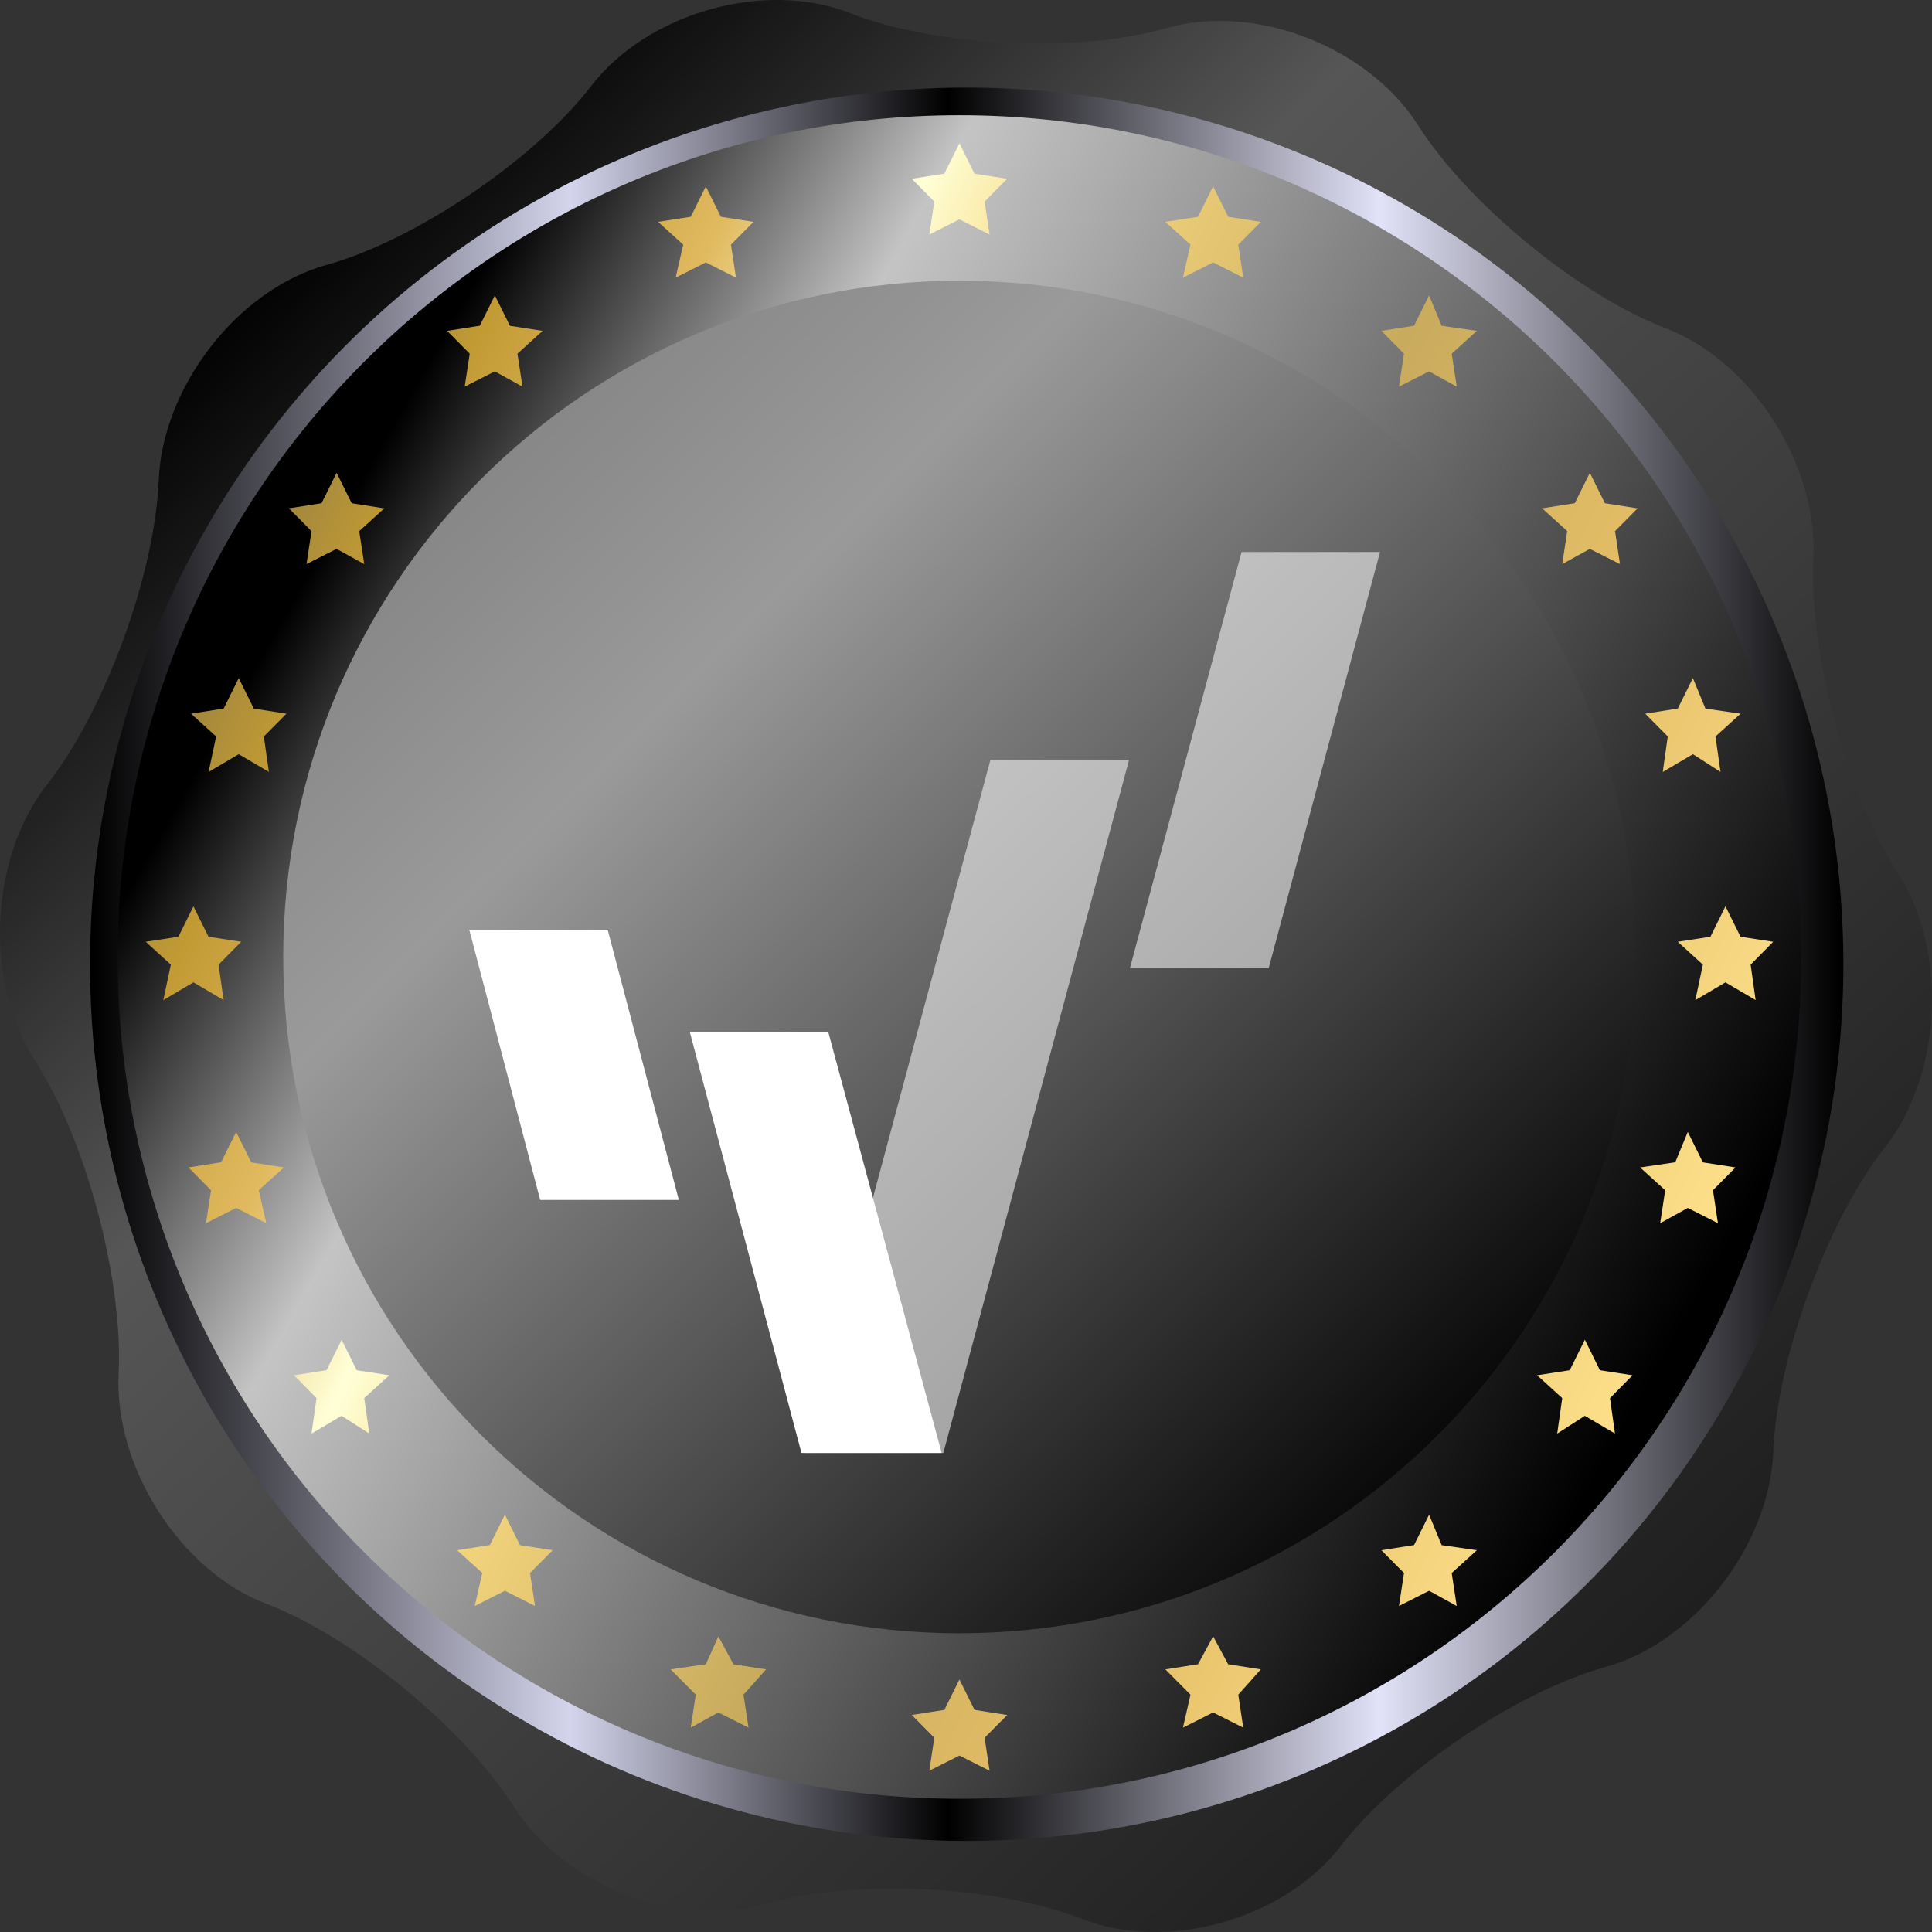
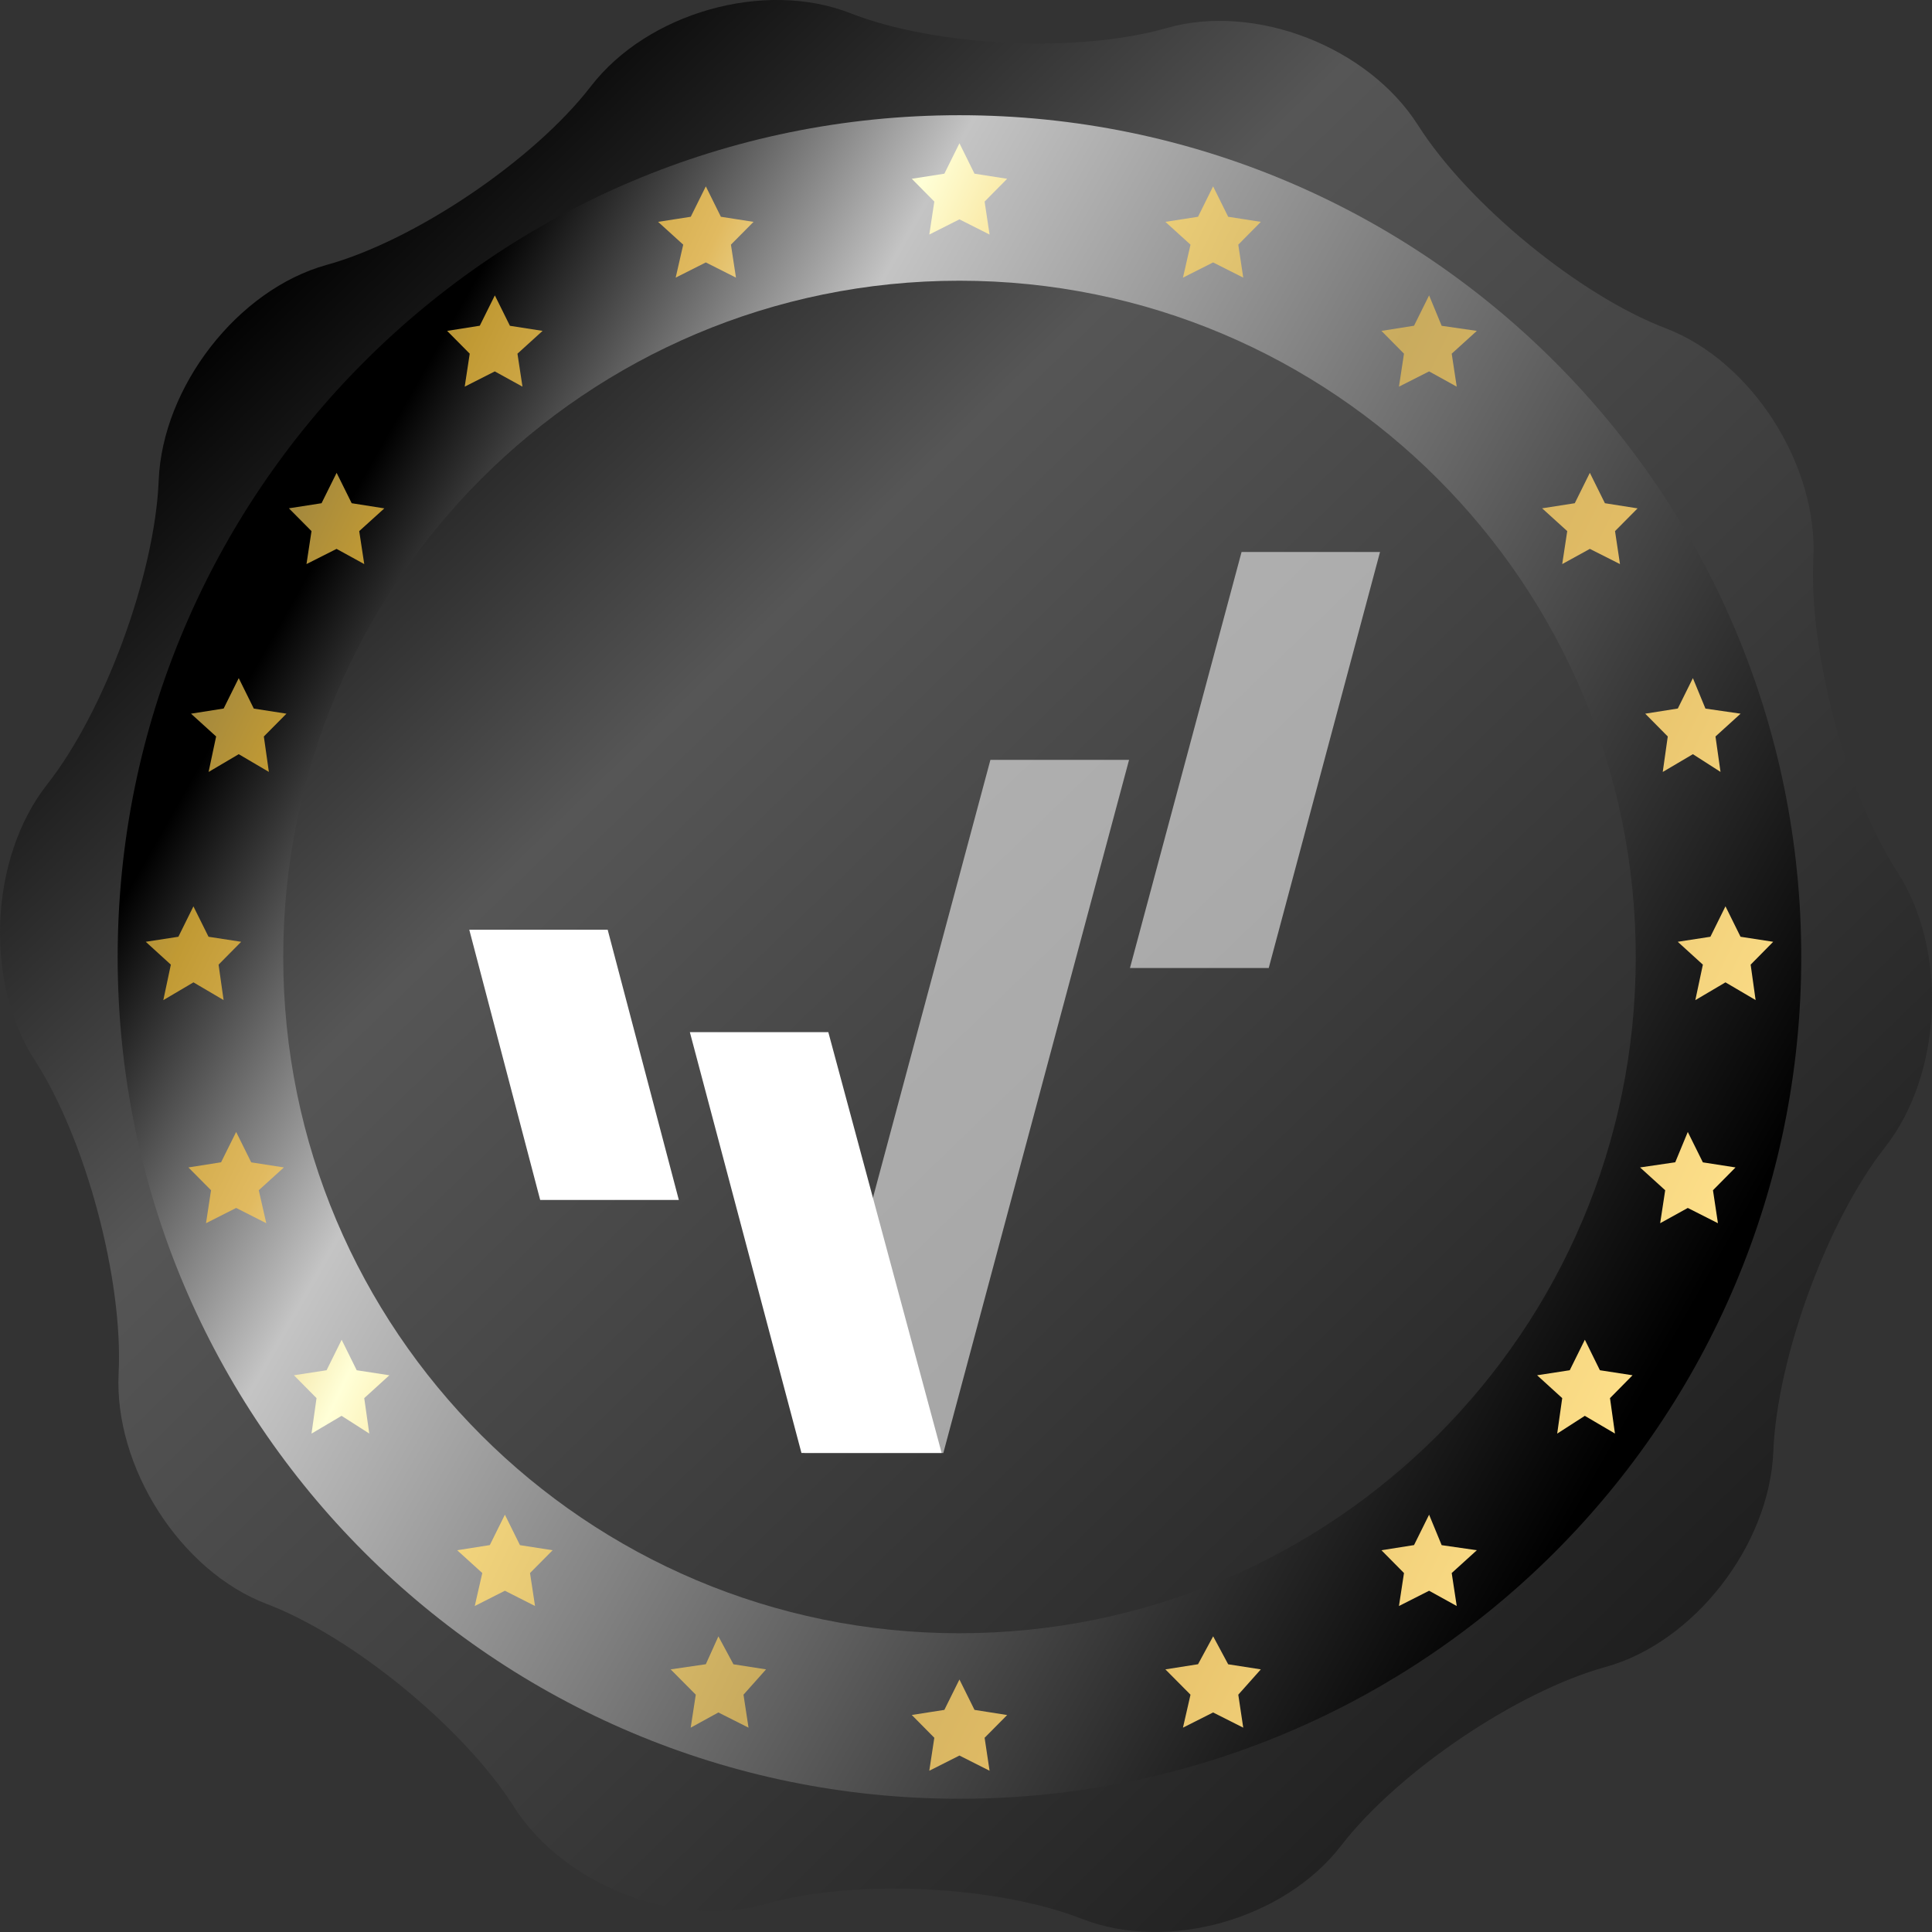
<svg xmlns="http://www.w3.org/2000/svg" width="30" height="30">
  <rect width="100%" height="100%" fill="#333333" stroke="none" />
  <defs>
    <linearGradient id="a" x1="14.391%" x2="84.569%" y1="13.458%" y2="85.831%">
      <stop offset="0%" />
      <stop offset="31.042%" stop-color="#565656" />
      <stop offset="100%" stop-color="#1F1F1F" />
    </linearGradient>
    <linearGradient id="b" x1="0%" x2="100.001%" y1="49.999%" y2="49.999%">
      <stop offset="0%" />
      <stop offset="27.284%" stop-color="#D4D4EC" />
      <stop offset="48.92%" />
      <stop offset="73.66%" stop-color="#E2E2F8" />
      <stop offset="99.981%" />
    </linearGradient>
    <linearGradient id="c" x1="16.076%" x2="82.851%" y1="15.424%" y2="82.856%">
      <stop offset="0%" stop-color="#828282" />
      <stop offset="24.662%" stop-color="#9A9A9A" />
      <stop offset="100%" />
    </linearGradient>
    <linearGradient id="d" x1="0%" x2="80.675%" y1="47.405%" y2="93.252%">
      <stop offset="0%" />
      <stop offset="22.545%" stop-color="#C4C4C4" />
      <stop offset="100%" />
    </linearGradient>
    <linearGradient id="e" x1="-3.993%" x2="100%" y1="50%" y2="100%">
      <stop offset="0%" stop-color="#A3883D" />
      <stop offset="4.758%" stop-color="#C19A34" />
      <stop offset="13.958%" stop-color="#E1BA60" />
      <stop offset="22.545%" stop-color="#FFFFD7" />
      <stop offset="30.601%" stop-color="#F5D77F" />
      <stop offset="49.102%" stop-color="#C9AB5E" />
      <stop offset="65.291%" stop-color="#E4BE66" />
      <stop offset="86.065%" stop-color="#FFE28D" />
      <stop offset="100%" stop-color="#B08815" />
    </linearGradient>
  </defs>
  <g fill="none" fill-rule="nonzero">
    <path fill="url(#a)" d="M20.824 28.66c-.884 1.146-2.695 1.657-4.026 1.135-1.33-.52-3.54-.624-4.911-.23-1.372.393-3.13-.286-3.907-1.51-.778-1.225-2.506-2.642-3.841-3.15-1.335-.508-2.369-2.12-2.297-3.578.073-1.46-.514-3.649-1.303-4.865-.788-1.216-.702-3.142.192-4.28.895-1.137 1.674-3.261 1.733-4.721C2.523 6 3.695 4.495 5.07 4.114c1.375-.38 3.223-1.629 4.106-2.775C10.06.194 11.872-.317 13.202.204c1.33.522 3.54.626 4.912.232 1.371-.393 3.128.285 3.906 1.51.778 1.223 2.506 2.64 3.841 3.15 1.336.507 2.369 2.118 2.297 3.576-.073 1.46.514 3.65 1.302 4.865.79 1.217.703 3.143-.191 4.28-.894 1.138-1.674 3.262-1.733 4.722-.059 1.46-1.231 2.966-2.606 3.346-1.375.38-3.223 1.63-4.106 2.775Z" />
    <g transform="translate(1.398 1.36)">
-       <circle cx="13.613" cy="13.613" r="13.613" fill="url(#b)" />
-       <circle cx="13.613" cy="13.613" r="12.354" fill="url(#c)" />
      <path fill="url(#d)" d="M13.071 0C5.852 0 0 5.852 0 13.072c0 7.219 5.852 13.07 13.071 13.07 7.22 0 13.072-5.851 13.072-13.07C26.143 5.852 20.292 0 13.07 0Zm0 23.572c-5.799 0-10.5-4.701-10.5-10.5 0-5.8 4.701-10.502 10.5-10.502 5.8 0 10.502 4.701 10.502 10.501s-4.701 10.501-10.502 10.501Z" transform="translate(.429 .429)" />
      <path fill="url(#e)" d="m13.071 24.29.234.472.507.08-.35.353.077.512-.468-.236-.468.236.078-.512-.35-.354.506-.079.234-.472Zm3.94-.67.233.434.507.079-.35.393.077.512-.468-.236-.468.236.117-.512-.39-.393.507-.08.234-.432Zm-7.683 0 .234.434.506.079-.35.393.078.512-.468-.236-.43.236.079-.512-.39-.393.546-.08.195-.432Zm11.036-1.889.195.473.546.079-.39.354.078.512-.429-.237-.468.237.078-.512-.35-.354.506-.08.234-.472Zm-14.351 0 .234.473.507.079-.351.354.078.512-.468-.237-.468.237.117-.512-.39-.354.507-.08.234-.472Zm16.77-2.716.233.473.507.078-.35.355.077.55-.468-.275-.429.276.078-.551-.39-.355.507-.078.234-.473Zm-19.305 0 .234.473.507.078-.39.355.078.55-.43-.275-.467.276.078-.551-.351-.355.507-.078.234-.473Zm20.903-3.227.234.472.507.079-.35.354.077.512-.468-.237-.429.237.078-.512-.39-.354.546-.08.195-.471Zm-22.541 0 .234.472.507.079-.39.354.117.512-.468-.237-.468.237.078-.512-.351-.354.507-.08.234-.471Zm23.126-3.504.234.473.507.078-.35.355.077.55-.468-.275-.468.276.117-.551-.39-.355.507-.078.234-.473Zm-23.79 0 .235.473.507.078-.351.355.078.55-.468-.275-.468.276.117-.551-.39-.355.507-.078.234-.473ZM24.46 8.741l.195.473.546.079-.39.354.078.55-.429-.275-.468.276.078-.551-.35-.354.506-.08.234-.472Zm-22.58 0 .234.473.507.079-.351.354.078.55-.468-.275-.468.276.117-.551-.39-.354.507-.08.234-.472ZM22.86 5.553l.234.472.507.08-.35.353.077.512-.468-.236-.429.236.078-.512-.39-.354.507-.079.234-.472Zm-19.46 0 .234.472.507.08-.39.353.078.512-.43-.236-.467.236.078-.512-.351-.354.507-.079.234-.472Zm16.964-2.755.195.472.546.079-.39.354.078.512-.429-.237-.468.237.078-.512-.35-.354.506-.08.234-.471Zm-14.507 0 .234.472.507.079-.39.354.078.512-.43-.237-.467.237.078-.512-.351-.354.507-.08.234-.471ZM17.01 1.105l.234.472.507.079-.35.354.077.512-.468-.236-.468.236.117-.512-.39-.354.507-.079.234-.472Zm-7.877 0 .234.472.507.079-.351.354.078.512-.468-.236-.468.236.117-.512-.39-.354.507-.079.234-.472Zm3.938-.67.234.473.507.079-.35.354.077.512-.468-.236-.468.236.078-.512-.35-.354.506-.079.234-.472Z" transform="translate(.429 .429)" />
      <g fill="#FFF">
        <path d="M16.134 10.439 13.25 21.202h-2.155l1.063-3.967 1.823-6.796h2.154Zm3.897-3.228-1.728 6.46h-2.155l1.733-6.46h2.15Z" opacity=".551" />
        <path d="m11.464 14.667 1.76 6.535h-2.177l-1.733-6.535h2.15Zm-3.426-1.59 1.105 4.196H6.99l-1.101-4.196h2.15Z" />
      </g>
    </g>
  </g>
</svg>